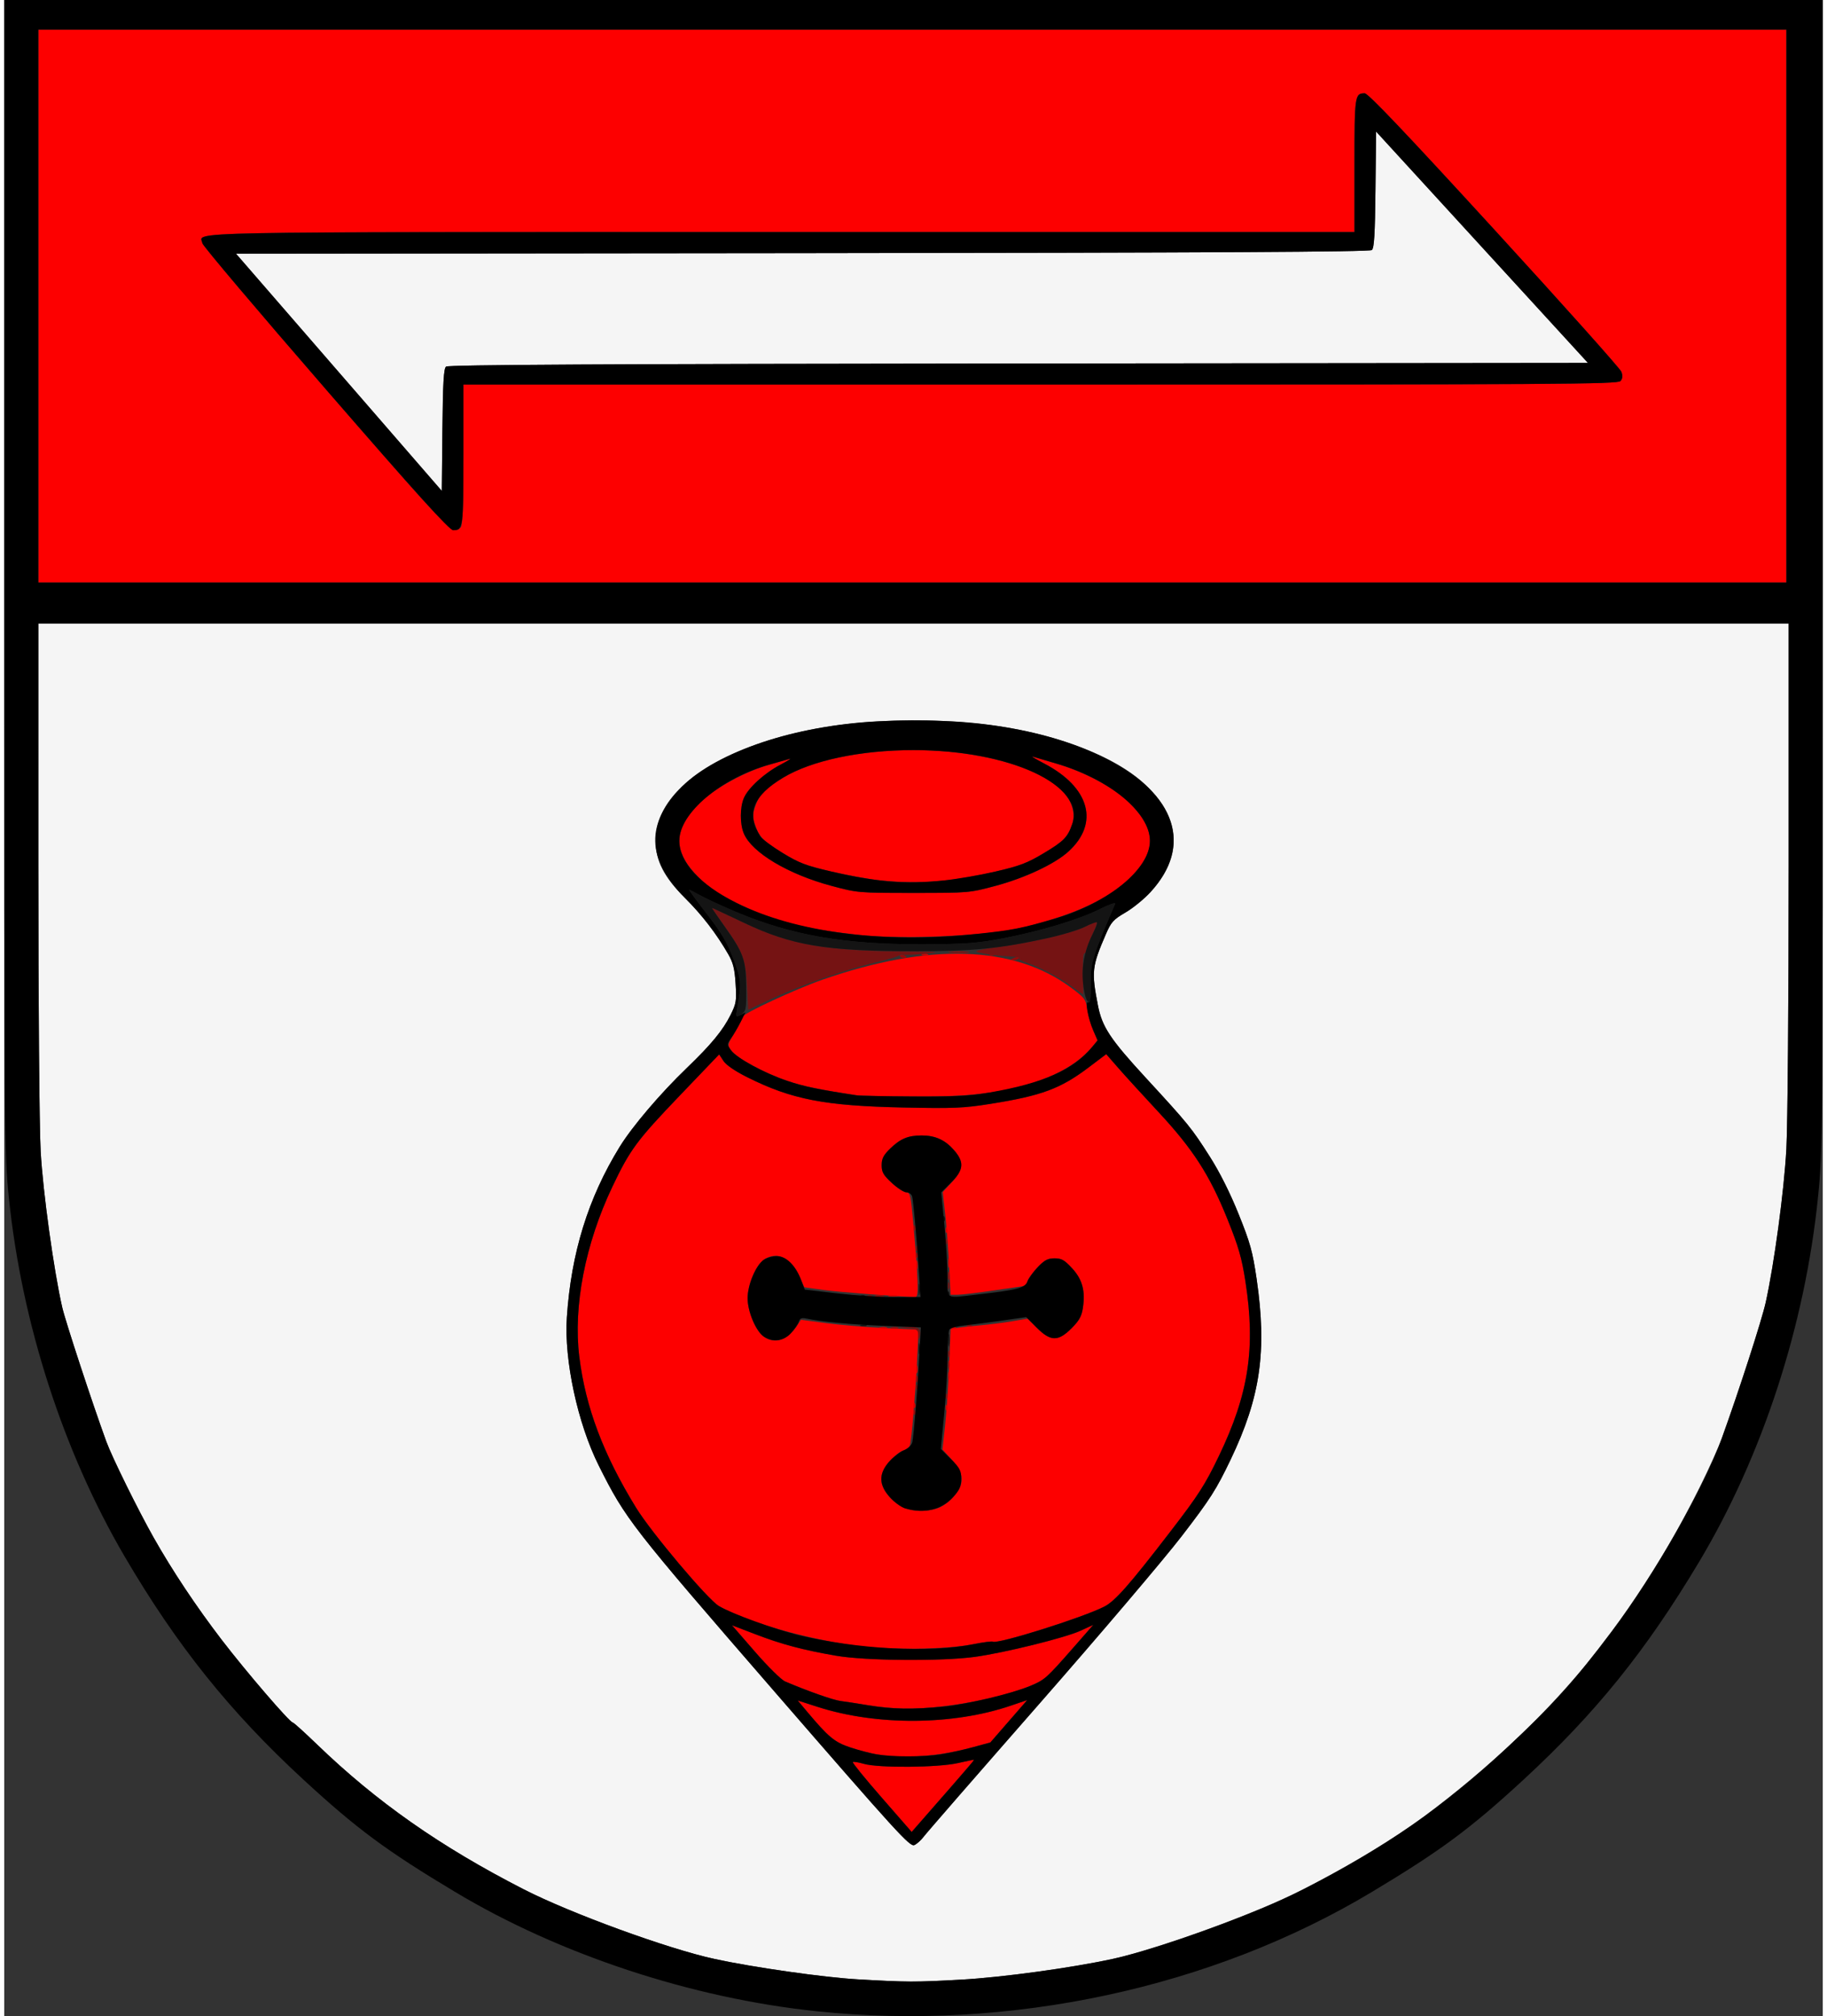
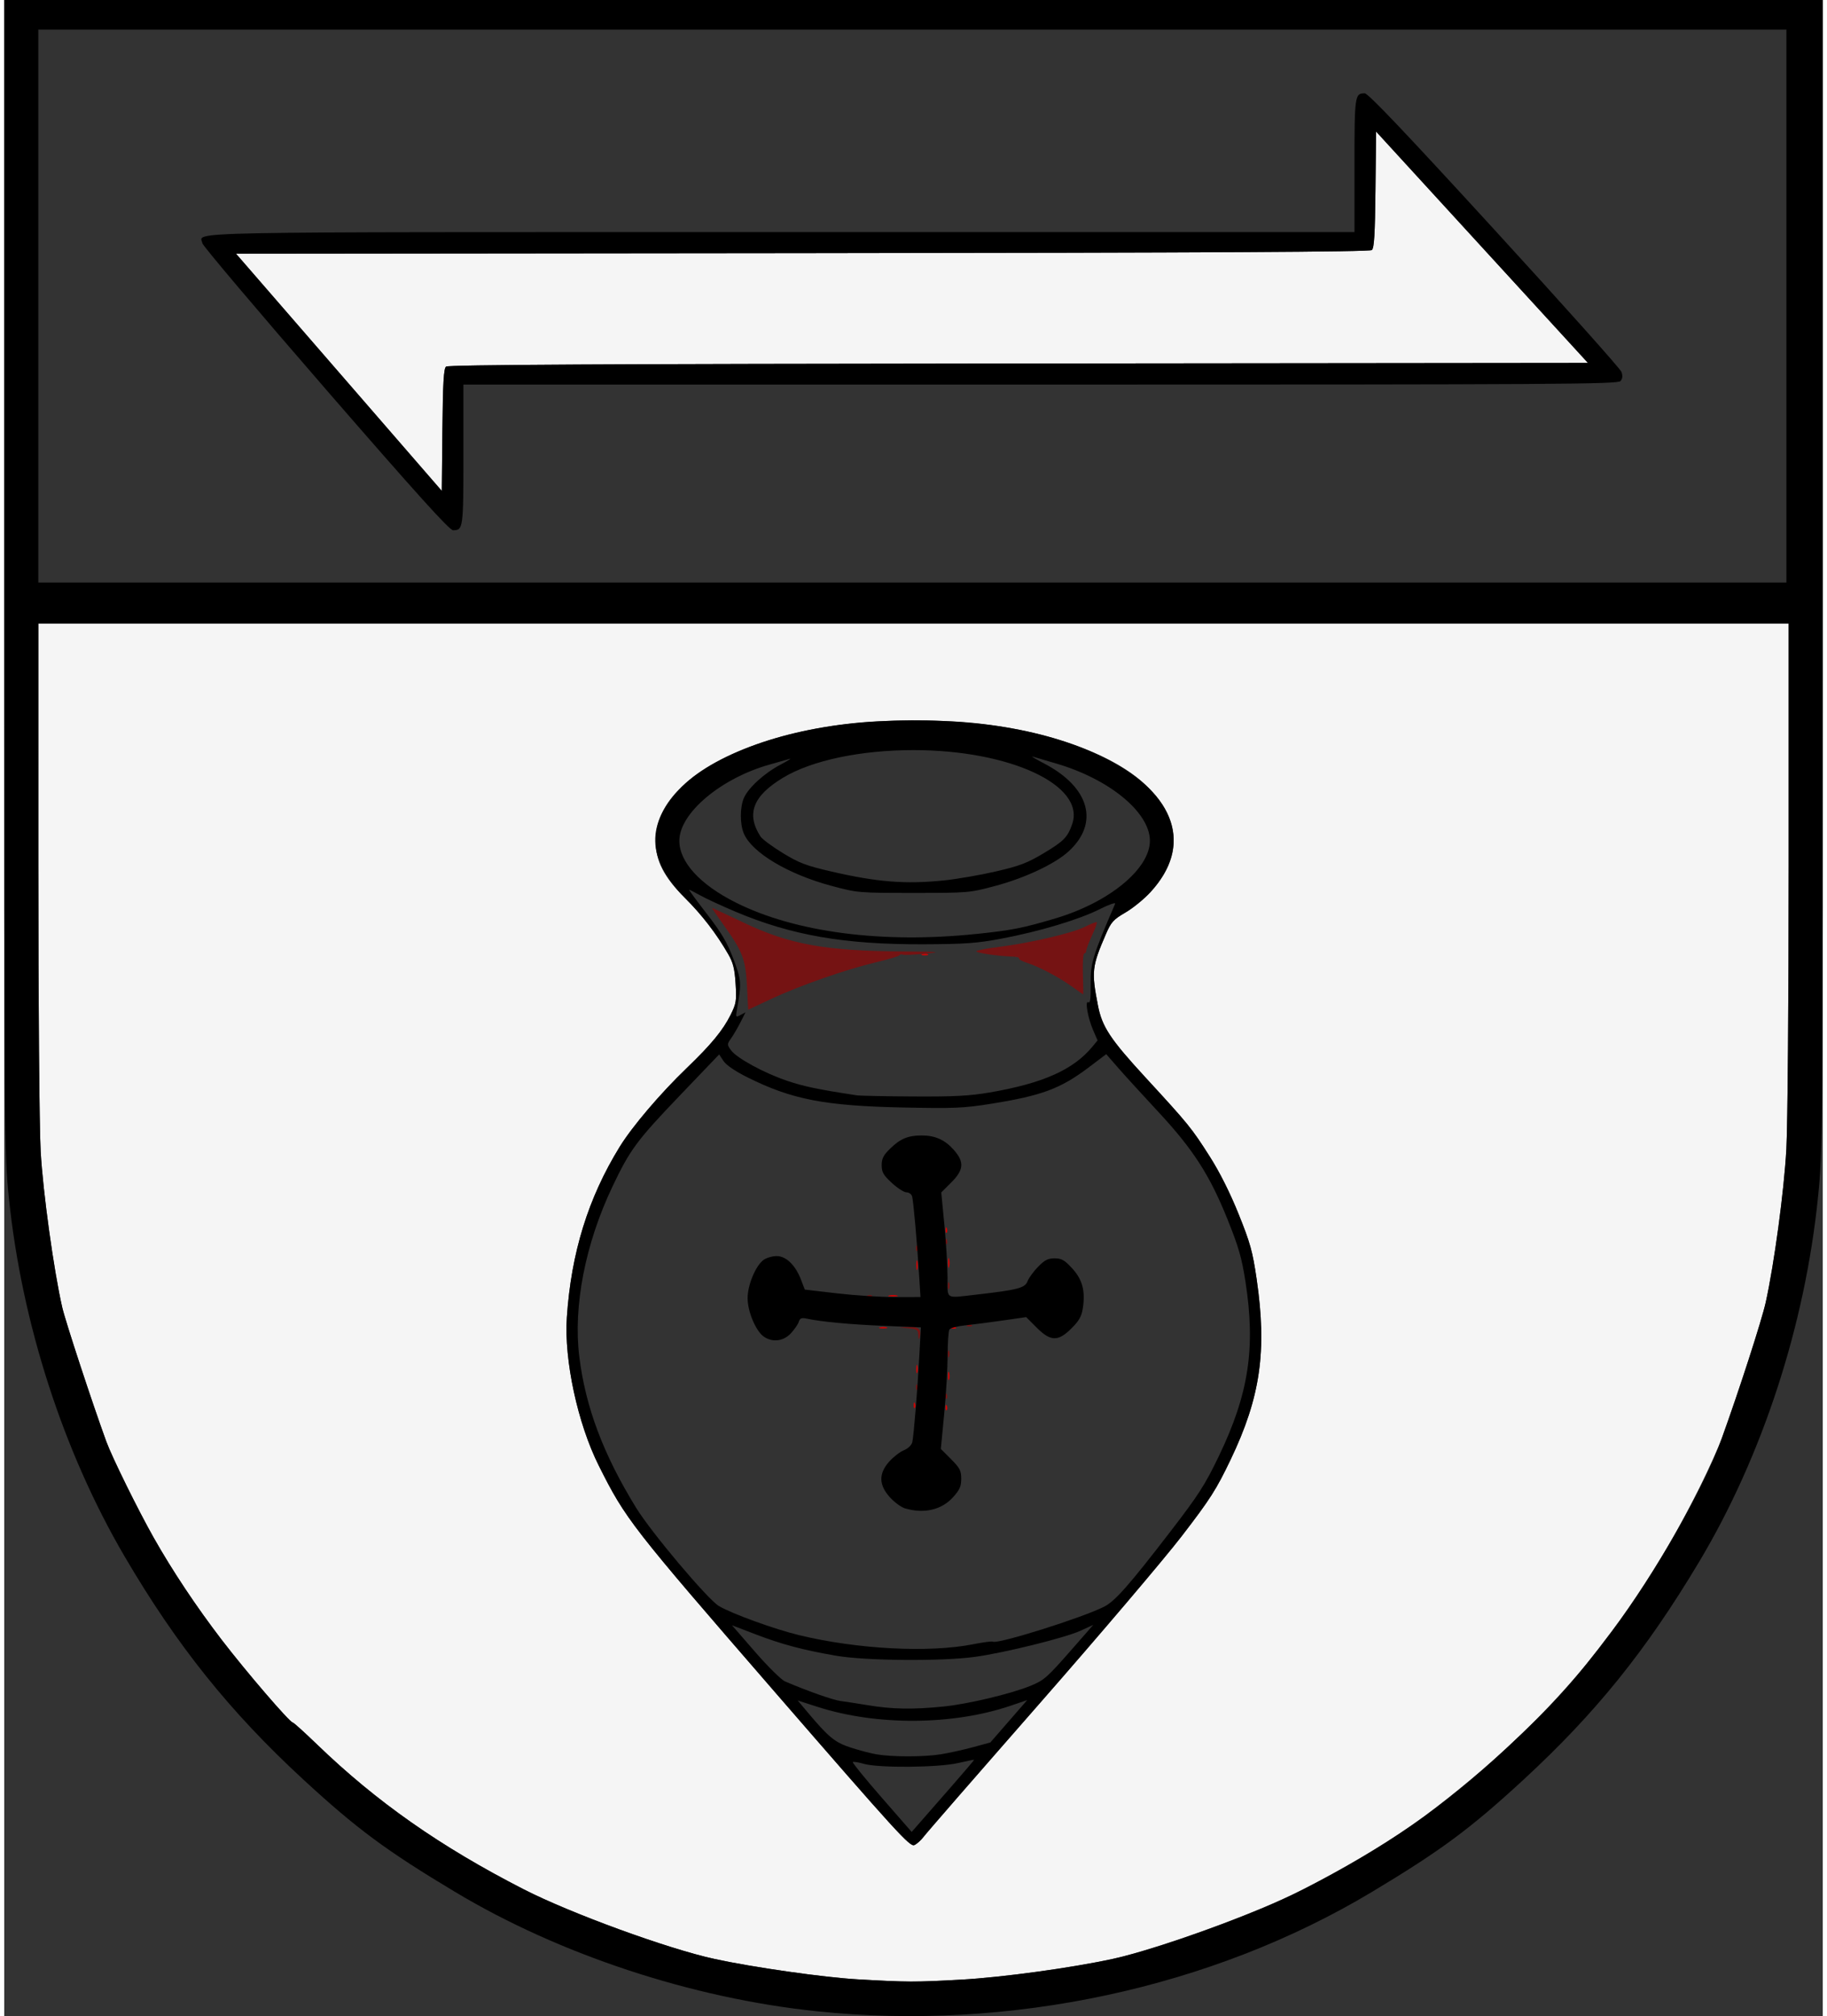
<svg xmlns="http://www.w3.org/2000/svg" height="193" id="svg1" version="1.1" viewBox="0 0 132.292 146.579" width="175" xml:space="preserve">
  <rect x="0" y="0" width="132.292" height="146.579" fill="#333333" stroke="none" />
  <defs id="defs1" />
  <g id="layer1">
    <g id="g708800">
      <path d="m 62.094,143.907 c -2.472,-0.141 -7.592,-0.87 -10.418,-1.482 -3.397,-0.736 -10.471,-3.316 -13.891,-5.067 -6.062,-3.102 -10.7,-6.353 -15.037,-10.536 -0.903,-0.871 -1.693,-1.585 -1.755,-1.585 -0.216,0 -3.395,-3.696 -5.173,-6.015 -1.845,-2.406 -3.575,-5.003 -4.942,-7.416 -1.137,-2.009 -3.034,-5.854 -3.453,-7 C 6.417,102.042 4.451,96.063 4.218,95.045 3.604,92.367 2.814,86.653 2.651,83.712 2.554,81.98 2.481,72.985 2.481,62.991 L 2.48,45.33 H 66.146 129.811 l -9e-5,17.578 c -6e-5,9.746 -0.075,18.942 -0.168,20.639 -0.166,3.037 -0.88,8.332 -1.501,11.141 -0.287,1.297 -1.941,6.411 -3.191,9.869 -0.247,0.682 -0.969,2.283 -1.605,3.557 -4.959,9.937 -10.863,17.008 -19.911,23.847 -2.905,2.196 -8.376,5.314 -11.824,6.739 -3.833,1.584 -8.648,3.215 -10.997,3.724 -3.011,0.652 -8.007,1.336 -10.985,1.502 -3.361,0.188 -3.927,0.186 -7.536,-0.02 z m 4.79,-10.368 c 0.179,-0.244 3.949,-4.575 8.378,-9.626 4.429,-5.05 9.112,-10.559 10.407,-12.243 2.068,-2.69 2.498,-3.362 3.547,-5.551 2.168,-4.524 2.655,-7.9 1.893,-13.117 -0.294,-2.015 -0.465,-2.631 -1.312,-4.733 -0.622,-1.544 -1.378,-3.051 -2.093,-4.174 -1.333,-2.091 -1.541,-2.348 -4.686,-5.763 -2.552,-2.771 -3.151,-3.676 -3.45,-5.209 -0.486,-2.489 -0.446,-2.851 0.576,-5.211 0.38,-0.879 0.543,-1.059 1.421,-1.569 0.545,-0.317 1.367,-0.987 1.826,-1.489 2.324,-2.539 2.237,-5.201 -0.249,-7.675 -2.542,-2.53 -8.219,-4.424 -14.184,-4.733 -6.801,-0.353 -12.478,0.578 -16.721,2.741 -3.176,1.619 -4.85,3.67 -4.85,5.942 0,1.462 0.601,2.632 2.132,4.154 1.237,1.229 2.288,2.594 3.145,4.081 0.363,0.63 0.473,1.068 0.541,2.156 0.078,1.248 0.046,1.443 -0.367,2.27 -0.562,1.125 -1.414,2.156 -3.196,3.868 -1.911,1.836 -3.96,4.242 -4.873,5.724 -2.291,3.717 -3.528,7.713 -3.841,12.406 -0.206,3.095 0.789,7.709 2.323,10.769 1.952,3.894 2.341,4.395 12.751,16.391 8.975,10.343 9.889,11.346 10.208,11.197 0.192,-0.09 0.496,-0.363 0.675,-0.607 z M 24.348,27.07 16.863,18.446 58.066,18.405 c 29.817,-0.03 41.264,-0.092 41.423,-0.225 0.171,-0.142 0.23,-1.13 0.265,-4.4 l 0.044,-4.217 7.707,8.412 7.707,8.412 -41.424,0.042 c -29.994,0.03 -41.485,0.092 -41.645,0.225 -0.172,0.143 -0.23,1.164 -0.265,4.611 l -0.044,4.428 z" id="path708806" style="fill:#f5f5f5" />
-       <path d="m 63.831,130.691 c -1.2,-1.374 -2.145,-2.535 -2.1,-2.58 0.045,-0.045 0.406,0.012 0.802,0.127 1.063,0.309 5.394,0.275 6.838,-0.054 0.637,-0.145 1.17,-0.253 1.185,-0.24 0.023,0.021 -0.632,0.778 -3.922,4.537 l -0.62,0.708 z m -0.371,-3.143 c -0.431,-0.073 -1.287,-0.297 -1.902,-0.499 -1.154,-0.379 -1.6,-0.75 -3.198,-2.656 l -0.639,-0.762 1.442,0.464 c 4.298,1.382 9.843,1.348 14.059,-0.086 l 1.194,-0.406 -1.341,1.541 -1.341,1.541 -1.265,0.344 c -2.461,0.67 -5.001,0.858 -7.01,0.52 z m -0.621,-3.571 c -0.773,-0.129 -1.678,-0.269 -2.012,-0.31 -0.525,-0.065 -2.414,-0.732 -4.024,-1.42 -0.273,-0.117 -1.254,-1.083 -2.179,-2.148 l -1.683,-1.936 1.683,0.645 c 1.943,0.745 3.459,1.149 5.9,1.571 2.122,0.367 7.687,0.412 10.087,0.082 2.16,-0.298 6.562,-1.387 7.686,-1.901 l 0.927,-0.425 -1.48,1.69 c -0.814,0.929 -1.654,1.849 -1.867,2.044 -1.258,1.153 -6.823,2.409 -10.45,2.359 -0.65,-0.009 -1.814,-0.122 -2.587,-0.251 z m -1.075,-4.36 c -3.697,-0.522 -7.885,-1.744 -9.773,-2.851 -0.812,-0.476 -4.914,-5.34 -6.024,-7.144 -2.386,-3.876 -3.681,-7.318 -4.134,-10.983 -0.453,-3.666 0.434,-8.217 2.408,-12.363 1.287,-2.702 1.767,-3.351 4.902,-6.625 l 2.865,-2.992 0.312,0.475 c 0.195,0.297 0.845,0.742 1.736,1.187 3.233,1.615 5.637,2.08 11.352,2.198 3.688,0.076 4.381,0.047 6.357,-0.268 3.696,-0.589 5.068,-1.097 7.107,-2.634 l 1.294,-0.976 0.884,1.013 c 0.486,0.557 1.786,1.981 2.887,3.163 2.54,2.728 3.749,4.6 5.04,7.803 0.817,2.026 1.046,2.82 1.316,4.552 0.752,4.833 0.241,8.175 -1.942,12.709 -1,2.077 -1.471,2.809 -3.511,5.46 -3.004,3.903 -4.027,5.063 -4.82,5.468 -1.572,0.802 -7.772,2.751 -8.102,2.546 -0.065,-0.04 -0.702,0.043 -1.416,0.184 -2.031,0.404 -6.176,0.441 -8.738,0.079 z m 6.061,-9.936 c 0.353,-0.098 0.851,-0.442 1.199,-0.827 0.862,-0.955 0.838,-1.725 -0.087,-2.729 l -0.682,-0.74 0.192,-1.779 c 0.106,-0.979 0.238,-2.948 0.294,-4.377 l 0.101,-2.598 0.43,-0.08 c 0.236,-0.044 0.988,-0.129 1.67,-0.188 0.682,-0.059 1.751,-0.194 2.376,-0.3 l 1.136,-0.192 0.703,0.703 c 0.962,0.963 1.524,0.962 2.489,-0.004 0.554,-0.555 0.731,-0.872 0.822,-1.476 0.188,-1.251 -0.036,-2.075 -0.785,-2.887 -0.557,-0.604 -0.764,-0.721 -1.283,-0.721 -0.522,0 -0.727,0.117 -1.302,0.741 -0.375,0.407 -0.683,0.854 -0.683,0.993 0,0.139 -0.019,0.252 -0.041,0.253 -0.023,4.19e-4 -1.046,0.149 -2.274,0.33 -1.228,0.181 -2.463,0.33 -2.744,0.33 l -0.512,7.62e-4 -0.11,-2.173 C 68.672,90.766 68.544,89.086 68.449,88.228 L 68.275,86.667 68.947,85.938 c 0.85,-0.923 0.883,-1.477 0.137,-2.327 -0.646,-0.736 -1.356,-1.056 -2.343,-1.056 -0.99,0 -1.548,0.233 -2.29,0.953 -0.494,0.481 -0.62,0.726 -0.62,1.21 0,0.507 0.122,0.72 0.74,1.29 0.407,0.376 0.879,0.683 1.049,0.683 0.275,0 0.329,0.229 0.497,2.109 0.385,4.307 0.423,5.501 0.175,5.497 -1.216,-0.023 -5.579,-0.357 -6.686,-0.512 L 58.201,93.587 57.885,92.872 c -0.635,-1.436 -1.684,-1.945 -2.634,-1.279 -0.579,0.405 -1.173,1.82 -1.173,2.791 0,0.971 0.595,2.385 1.173,2.791 0.83,0.581 1.713,0.277 2.461,-0.847 l 0.248,-0.373 1.819,0.242 c 1,0.133 2.926,0.294 4.279,0.357 l 2.46,0.115 -0.111,2.249 c -0.122,2.468 -0.4,5.733 -0.525,6.162 -0.044,0.15 -0.253,0.317 -0.466,0.37 -0.212,0.053 -0.656,0.396 -0.986,0.761 -0.837,0.927 -0.838,1.723 -0.002,2.649 0.832,0.921 2.013,1.207 3.395,0.823 z M 62.012,79.634 c -2.791,-0.426 -3.849,-0.646 -5.047,-1.051 -1.678,-0.567 -3.686,-1.657 -4.086,-2.216 -0.278,-0.39 -0.271,-0.426 0.289,-1.356 0.317,-0.526 0.575,-1.021 0.575,-1.101 0,-0.225 3.849,-2.008 5.788,-2.683 7.747,-2.694 13.9,-2.503 18.045,0.56 1.025,0.757 1.103,0.86 1.213,1.611 0.065,0.441 0.26,1.126 0.433,1.523 l 0.315,0.72 -0.37,0.449 c -0.972,1.179 -2.617,2.143 -4.668,2.736 -2.39,0.691 -4.482,0.915 -8.353,0.892 -2.046,-0.012 -3.907,-0.05 -4.134,-0.084 z m 0.248,-11.656 c -4.078,-0.433 -6.39,-1.033 -9.012,-2.342 -1.238,-0.618 -2.006,-1.132 -2.674,-1.791 -1.956,-1.929 -1.952,-3.49 0.011,-5.455 1.071,-1.072 3.342,-2.315 5.141,-2.813 0.592,-0.164 1.226,-0.345 1.408,-0.401 0.182,-0.056 -0.116,0.132 -0.661,0.42 -1.174,0.618 -2.345,1.684 -2.665,2.427 -0.292,0.677 -0.294,1.888 -0.005,2.575 0.586,1.394 3.219,2.966 6.388,3.814 1.882,0.503 1.954,0.51 5.956,0.51 4.003,0 4.074,-0.006 5.956,-0.51 2.149,-0.575 4.308,-1.588 5.304,-2.488 2.283,-2.064 1.569,-4.676 -1.752,-6.41 -0.637,-0.333 -1.009,-0.558 -0.827,-0.501 0.182,0.057 0.937,0.279 1.678,0.495 2.085,0.606 4.256,1.773 5.367,2.884 1.965,1.966 1.967,3.528 0.009,5.455 -1.534,1.51 -4.14,2.708 -7.798,3.585 -2.536,0.608 -8.602,0.889 -11.824,0.548 z m 1.426,-3.976 c -0.762,-0.08 -2.348,-0.367 -3.524,-0.639 -1.835,-0.424 -2.336,-0.615 -3.53,-1.345 -1.442,-0.881 -1.706,-1.157 -2.036,-2.118 -0.148,-0.433 -0.149,-0.711 -0.004,-1.158 0.311,-0.959 0.701,-1.373 2.071,-2.199 2.081,-1.254 5.633,-2.005 9.484,-2.005 4.7,0 9.029,1.186 10.827,2.965 0.685,0.678 0.978,1.655 0.721,2.405 -0.33,0.964 -0.609,1.25 -2.076,2.127 -1.203,0.719 -1.749,0.927 -3.505,1.331 -3.308,0.761 -5.591,0.934 -8.427,0.637 z M 2.48,22.252 V 2.151 H 66.063 129.646 V 22.252 42.352 H 66.063 2.48 Z M 33.205,38.349 c 0.146,-0.146 0.198,-1.551 0.198,-5.294 v -5.096 h 41.982 c 37.831,0 42.004,-0.026 42.196,-0.258 0.15,-0.181 0.169,-0.382 0.062,-0.672 -0.084,-0.227 -4.241,-4.876 -9.238,-10.33 -6.501,-7.095 -9.185,-9.917 -9.434,-9.917 -0.724,0 -0.745,0.15 -0.745,5.244 v 4.847 H 56.492 c -45.021,0 -42.217,-0.054 -42.077,0.814 0.03,0.185 4.065,4.953 8.967,10.597 9.048,10.418 9.256,10.631 9.823,10.063 z" id="path708805" style="fill:#fd0000" />
      <path d="m 68.474,102.31 c 0.008,-0.193 0.047,-0.232 0.1,-0.1 0.048,0.119 0.042,0.262 -0.013,0.317 -0.055,0.055 -0.094,-0.043 -0.087,-0.217 z m -2.315,-0.165 c 0.008,-0.193 0.047,-0.232 0.1,-0.1 0.048,0.119 0.042,0.262 -0.013,0.317 -0.055,0.055 -0.094,-0.043 -0.087,-0.217 z m 2.5,-2.137 c 0.003,-0.273 0.04,-0.365 0.082,-0.204 0.042,0.161 0.039,0.384 -0.006,0.496 -0.045,0.112 -0.08,-0.02 -0.076,-0.293 z M 66.343,99.512 c 0.003,-0.273 0.04,-0.365 0.082,-0.204 0.042,0.161 0.039,0.384 -0.006,0.496 -0.045,0.112 -0.08,-0.02 -0.076,-0.293 z m -2.634,-3.01 c 0.161,-0.042 0.384,-0.039 0.496,0.006 0.112,0.045 -0.02,0.08 -0.293,0.076 -0.273,-0.003 -0.364,-0.04 -0.204,-0.082 z m 5.216,0.002 c 0.119,-0.048 0.262,-0.042 0.317,0.013 0.055,0.055 -0.043,0.094 -0.217,0.087 -0.193,-0.008 -0.232,-0.047 -0.1,-0.1 z m -4.558,-2.317 c 0.159,-0.042 0.42,-0.042 0.579,0 0.159,0.042 0.029,0.076 -0.289,0.076 -0.318,0 -0.449,-0.034 -0.289,-0.076 z m 1.981,-2.202 c 0,-0.318 0.034,-0.449 0.076,-0.29 0.042,0.159 0.042,0.42 0,0.579 -0.042,0.159 -0.076,0.029 -0.076,-0.29 z m 2.315,-0.165 c 0,-0.318 0.034,-0.449 0.076,-0.29 0.042,0.159 0.042,0.42 0,0.579 -0.042,0.159 -0.076,0.029 -0.076,-0.29 z M 68.474,89.406 c 0.008,-0.193 0.047,-0.232 0.1,-0.1 0.048,0.119 0.042,0.262 -0.013,0.317 -0.055,0.055 -0.094,-0.043 -0.087,-0.217 z M 66.766,69.375 c 0.114,-0.046 0.3,-0.046 0.413,0 0.114,0.046 0.021,0.083 -0.207,0.083 -0.227,0 -0.32,-0.038 -0.207,-0.083 z" id="path708804" style="fill:#d40202" />
-       <path d="m 66.159,102.641 c 0.008,-0.193 0.047,-0.232 0.1,-0.1 0.048,0.119 0.042,0.262 -0.013,0.317 -0.055,0.055 -0.094,-0.043 -0.087,-0.217 z m 0.178,-2.385 c 0,-0.227 0.038,-0.321 0.083,-0.207 0.046,0.114 0.046,0.3 0,0.414 -0.046,0.114 -0.083,0.021 -0.083,-0.207 z m 2.321,-1.075 c 0.003,-0.273 0.04,-0.365 0.082,-0.204 0.042,0.161 0.039,0.384 -0.006,0.496 -0.045,0.112 -0.08,-0.02 -0.076,-0.293 z m -4.122,-2.679 c 0.161,-0.042 0.384,-0.039 0.496,0.006 0.112,0.045 -0.02,0.08 -0.293,0.076 -0.273,-0.003 -0.364,-0.04 -0.204,-0.082 z m -1.161,-2.316 c 0.159,-0.042 0.42,-0.042 0.579,0 0.159,0.042 0.029,0.076 -0.289,0.076 -0.318,0 -0.449,-0.034 -0.289,-0.076 z m 5.283,-1.458 c 0.003,-0.273 0.04,-0.365 0.082,-0.204 0.042,0.161 0.039,0.384 -0.006,0.496 -0.045,0.112 -0.08,-0.02 -0.076,-0.293 z m -2.334,-1.503 c 0.008,-0.193 0.047,-0.232 0.1,-0.1 0.048,0.119 0.042,0.262 -0.013,0.317 -0.055,0.055 -0.094,-0.043 -0.087,-0.217 z m -0.165,-1.985 c 0.008,-0.193 0.047,-0.232 0.1,-0.1 0.048,0.119 0.042,0.262 -0.013,0.317 -0.055,0.055 -0.094,-0.043 -0.087,-0.217 z m 7.098,-19.489 c 0,-0.035 0.149,-0.102 0.331,-0.15 0.182,-0.048 0.289,-0.019 0.238,0.063 -0.089,0.144 -0.569,0.217 -0.569,0.087 z m -8.103,-0.262 c 0,-0.088 0.112,-0.117 0.248,-0.065 0.136,0.052 0.248,0.124 0.248,0.16 0,0.036 -0.112,0.065 -0.248,0.065 -0.136,0 -0.248,-0.072 -0.248,-0.16 z m 6.584,-0.118 c 0.119,-0.048 0.262,-0.042 0.317,0.013 0.055,0.055 -0.043,0.094 -0.217,0.087 -0.193,-0.008 -0.232,-0.047 -0.1,-0.1 z M 68.833,69.199 c 0.341,-0.036 0.899,-0.036 1.24,0 0.341,0.036 0.062,0.065 -0.62,0.065 -0.682,0 -0.961,-0.029 -0.62,-0.065 z" id="path708803" style="fill:#950b0b" />
      <path d="m 68.474,101.483 c 0.008,-0.193 0.047,-0.232 0.1,-0.1 0.048,0.119 0.042,0.262 -0.013,0.317 -0.055,0.055 -0.094,-0.043 -0.087,-0.217 z m -2.15,-0.662 c 0.008,-0.193 0.047,-0.232 0.1,-0.1 0.048,0.119 0.042,0.262 -0.013,0.317 -0.055,0.055 -0.094,-0.043 -0.087,-0.217 z m 2.328,-2.385 c 0,-0.227 0.038,-0.321 0.083,-0.207 0.046,0.114 0.046,0.3 0,0.414 -0.046,0.114 -0.083,0.021 -0.083,-0.207 z m -2.157,-1.355 c -0.017,-0.4 -0.091,-0.452 -0.722,-0.509 l -0.703,-0.063 0.708,-0.029 c 0.745,-0.03 0.963,0.17 0.813,0.747 -0.052,0.2 -0.084,0.151 -0.097,-0.146 z M 70.084,96.338 c 0.119,-0.048 0.262,-0.042 0.317,0.013 0.055,0.055 -0.043,0.094 -0.217,0.087 -0.193,-0.008 -0.232,-0.047 -0.1,-0.1 z m -7.276,-2.151 c 0.119,-0.048 0.262,-0.042 0.317,0.013 0.055,0.055 -0.043,0.094 -0.217,0.087 -0.193,-0.008 -0.232,-0.047 -0.1,-0.1 z m 5.845,-0.714 c 0,-0.227 0.038,-0.321 0.083,-0.207 0.046,0.114 0.046,0.3 0,0.414 -0.046,0.114 -0.083,0.021 -0.083,-0.207 z m -2.328,-2.744 c 0.008,-0.193 0.047,-0.232 0.1,-0.1 0.048,0.119 0.042,0.262 -0.013,0.317 -0.055,0.055 -0.094,-0.043 -0.087,-0.217 z m 2.15,-0.496 c 0.008,-0.193 0.047,-0.232 0.1,-0.1 0.048,0.119 0.042,0.262 -0.013,0.317 -0.055,0.055 -0.094,-0.043 -0.087,-0.217 z M 54.032,71.704 C 53.932,69.739 53.721,69.187 52.326,67.241 51.84,66.564 51.465,66.01 51.493,66.01 c 0.028,0 1.048,0.475 2.267,1.055 3.362,1.601 5.931,2.068 11.594,2.111 2.725,0.02 2.885,0.036 1.619,0.162 -0.773,0.077 -1.494,0.108 -1.602,0.069 -0.108,-0.039 -0.219,-0.017 -0.248,0.047 -0.029,0.065 -0.796,0.294 -1.706,0.509 -2.188,0.518 -5.552,1.693 -7.625,2.664 l -1.673,0.784 z m 23.606,2.84e-4 c -0.944,-0.677 -2.357,-1.419 -3.267,-1.714 -0.342,-0.111 -0.591,-0.251 -0.553,-0.312 0.038,-0.061 -0.166,-0.119 -0.453,-0.128 -1.126,-0.038 -2.764,-0.286 -2.638,-0.4 0.073,-0.066 0.809,-0.204 1.635,-0.307 2.256,-0.28 5.34,-1 6.245,-1.457 0.441,-0.223 0.833,-0.374 0.872,-0.336 0.038,0.038 -0.117,0.471 -0.346,0.962 -0.228,0.491 -0.416,0.986 -0.417,1.099 -8.88e-4,0.114 -0.068,0.207 -0.148,0.207 -0.081,0 -0.125,0.67 -0.099,1.489 0.026,0.819 0.036,1.489 0.022,1.489 -0.014,0 -0.397,-0.267 -0.852,-0.593 z" id="path708802" style="fill:#751313" />
-       <path d="m 66.518,98.023 c 0.002,-0.364 0.036,-0.493 0.075,-0.288 0.04,0.206 0.038,0.504 -0.003,0.662 -0.041,0.158 -0.074,-0.01 -0.072,-0.374 z m 2.153,-0.579 c 0,-0.409 0.032,-0.577 0.072,-0.372 0.039,0.205 0.039,0.54 0,0.744 -0.039,0.205 -0.072,0.037 -0.072,-0.372 z m -6.37,-1.102 c 0.114,-0.046 0.3,-0.046 0.413,0 0.114,0.046 0.021,0.083 -0.207,0.083 -0.227,0 -0.32,-0.038 -0.207,-0.083 z m 0.01,-2.154 c 0.119,-0.048 0.262,-0.042 0.317,0.013 0.055,0.055 -0.043,0.094 -0.217,0.087 -0.193,-0.008 -0.232,-0.047 -0.1,-0.1 z m 4.207,-0.466 c 0.002,-0.364 0.036,-0.493 0.075,-0.288 0.04,0.206 0.038,0.504 -0.003,0.662 -0.041,0.158 -0.074,-0.01 -0.072,-0.374 z m 2.121,0.317 c 0.008,-0.193 0.047,-0.232 0.1,-0.1 0.048,0.119 0.042,0.262 -0.013,0.317 -0.055,0.055 -0.094,-0.043 -0.087,-0.217 z m -0.331,-5.459 c 0.008,-0.193 0.047,-0.232 0.1,-0.1 0.048,0.119 0.042,0.262 -0.013,0.317 -0.055,0.055 -0.094,-0.043 -0.087,-0.217 z M 53.307,73.37 c 0.336,-1.924 0.323,-2.099 -0.266,-3.66 -0.45,-1.193 -0.857,-1.882 -1.929,-3.267 -0.747,-0.965 -1.326,-1.755 -1.286,-1.755 0.04,0 0.404,0.185 0.81,0.412 0.405,0.227 1.55,0.756 2.543,1.176 4.084,1.728 7.931,2.397 13.666,2.376 3.056,-0.011 3.907,-0.072 5.705,-0.41 2.751,-0.517 5.639,-1.383 7.152,-2.145 0.664,-0.335 1.165,-0.509 1.113,-0.388 -1.638,3.8 -1.798,4.325 -1.776,5.83 0.018,1.254 -0.014,1.445 -0.213,1.279 -0.136,-0.113 -0.282,-0.681 -0.348,-1.354 -0.123,-1.246 0.122,-2.434 0.76,-3.685 0.18,-0.353 0.292,-0.676 0.249,-0.719 -0.043,-0.043 -0.439,0.105 -0.88,0.328 -0.441,0.223 -1.695,0.6 -2.786,0.836 -3.469,0.752 -5.301,0.931 -9.544,0.931 -6.555,0 -8.981,-0.405 -12.516,-2.088 -1.219,-0.58 -2.239,-1.055 -2.267,-1.055 -0.028,0 0.347,0.554 0.832,1.231 1.455,2.028 1.632,2.514 1.65,4.518 0.015,1.657 -0.002,1.745 -0.384,2.001 l -0.4,0.268 z" id="path708801" style="fill:#141414" />
      <path d="M 59.118,146.229 C 50.031,145.281 40.423,142.115 32.825,137.567 27.797,134.557 25.644,132.964 21.733,129.357 16.411,124.449 12.546,119.625 8.757,113.16 4.296,105.549 1.273,96.191 0.339,87.102 0.007,83.872 0,82.957 0,41.903 V 0 h 66.146 66.146 v 41.811 c 0,41.13 -0.006,41.866 -0.344,45.206 -0.944,9.332 -4.05,18.852 -8.663,26.557 -3.866,6.457 -7.509,10.971 -12.761,15.815 -3.872,3.57 -6.028,5.166 -11.057,8.179 -11.63,6.97 -26.323,10.123 -40.349,8.66 z m 10.513,-2.301 c 2.977,-0.167 7.974,-0.85 10.985,-1.502 3.397,-0.736 10.471,-3.316 13.891,-5.067 5.966,-3.054 10.175,-5.978 14.79,-10.276 3.402,-3.169 4.919,-4.852 7.651,-8.492 3.144,-4.187 6.695,-10.413 8.004,-14.033 1.251,-3.458 2.905,-8.572 3.191,-9.869 0.621,-2.809 1.335,-8.104 1.501,-11.141 0.093,-1.697 0.168,-10.893 0.168,-20.639 l 9e-5,-17.578 H 66.146 2.48 l 9.57e-5,17.661 c 5.41e-5,9.994 0.074,18.989 0.17,20.721 0.163,2.941 0.953,8.655 1.567,11.333 0.233,1.019 2.199,6.997 3.209,9.761 0.419,1.146 2.316,4.992 3.453,7 1.366,2.414 3.097,5.01 4.942,7.416 1.778,2.319 4.957,6.015 5.173,6.015 0.062,0 0.851,0.713 1.755,1.585 4.337,4.184 8.975,7.434 15.037,10.536 3.42,1.75 10.494,4.33 13.891,5.067 2.826,0.612 7.946,1.341 10.418,1.482 3.609,0.206 4.175,0.208 7.536,0.02 z M 56.002,122.949 C 45.592,110.953 45.203,110.453 43.251,106.558 41.717,103.498 40.721,98.885 40.928,95.789 c 0.313,-4.693 1.55,-8.69 3.841,-12.406 0.913,-1.482 2.962,-3.888 4.873,-5.724 1.783,-1.712 2.634,-2.743 3.196,-3.868 0.413,-0.827 0.445,-1.021 0.367,-2.27 -0.068,-1.088 -0.177,-1.526 -0.541,-2.156 -0.857,-1.487 -1.909,-2.852 -3.145,-4.081 -2.811,-2.795 -2.878,-5.443 -0.202,-8.105 2.542,-2.53 8.216,-4.423 14.184,-4.733 6.801,-0.353 12.477,0.577 16.721,2.741 5.033,2.566 6.255,6.295 3.169,9.667 -0.459,0.502 -1.281,1.172 -1.826,1.489 -0.878,0.511 -1.041,0.691 -1.421,1.569 -1.022,2.36 -1.062,2.723 -0.576,5.211 0.299,1.532 0.898,2.437 3.45,5.209 3.145,3.415 3.354,3.672 4.686,5.763 0.715,1.122 1.471,2.629 2.093,4.174 0.847,2.102 1.018,2.719 1.312,4.733 0.762,5.217 0.275,8.594 -1.893,13.117 -1.049,2.189 -1.478,2.861 -3.547,5.551 -1.294,1.683 -5.977,7.192 -10.407,12.243 -4.429,5.05 -8.2,9.382 -8.378,9.626 -0.179,0.244 -0.482,0.517 -0.675,0.607 -0.319,0.148 -1.232,-0.854 -10.208,-11.197 z m 12.916,6.921 c 0.916,-1.046 1.653,-1.913 1.638,-1.926 -0.015,-0.013 -0.548,0.095 -1.185,0.24 -1.444,0.329 -5.775,0.363 -6.838,0.054 -0.396,-0.115 -0.757,-0.172 -0.802,-0.127 -0.045,0.045 0.9,1.206 2.1,2.58 l 2.182,2.498 0.62,-0.708 c 0.341,-0.389 1.369,-1.564 2.285,-2.611 z m -0.787,-2.325 c 0.591,-0.095 1.644,-0.327 2.34,-0.516 l 1.265,-0.344 1.341,-1.541 1.341,-1.541 -1.194,0.406 c -4.216,1.435 -9.761,1.469 -14.059,0.086 l -1.442,-0.464 0.639,0.762 c 1.598,1.906 2.045,2.277 3.198,2.656 0.615,0.202 1.47,0.426 1.902,0.499 1.156,0.195 3.443,0.193 4.67,-0.004 z m 0.189,-3.472 c 1.79,-0.18 4.929,-0.927 6.343,-1.508 0.998,-0.41 1.194,-0.585 3.081,-2.739 l 1.48,-1.69 -0.927,0.425 c -1.124,0.515 -5.526,1.604 -7.686,1.901 -2.4,0.331 -7.965,0.286 -10.087,-0.082 -2.441,-0.422 -3.957,-0.826 -5.9,-1.571 l -1.683,-0.645 1.683,1.936 c 0.926,1.065 1.907,2.032 2.179,2.148 1.609,0.688 3.499,1.354 4.024,1.42 0.334,0.041 1.239,0.181 2.012,0.31 1.745,0.291 3.27,0.318 5.481,0.095 z m 2.183,-4.533 c 0.713,-0.142 1.35,-0.225 1.416,-0.184 0.331,0.204 6.531,-1.744 8.102,-2.546 0.793,-0.405 1.816,-1.565 4.82,-5.468 2.04,-2.65 2.511,-3.382 3.511,-5.46 2.183,-4.534 2.694,-7.876 1.942,-12.709 -0.27,-1.732 -0.499,-2.526 -1.316,-4.552 -1.291,-3.203 -2.5,-5.075 -5.04,-7.803 -1.101,-1.183 -2.401,-2.606 -2.887,-3.163 l -0.884,-1.013 -1.294,0.976 c -2.039,1.537 -3.41,2.045 -7.107,2.634 -1.976,0.315 -2.669,0.344 -6.357,0.268 -5.715,-0.118 -8.119,-0.583 -11.352,-2.198 -0.891,-0.445 -1.541,-0.889 -1.736,-1.187 l -0.312,-0.475 -2.865,2.992 c -3.135,3.275 -3.616,3.924 -4.902,6.625 -1.974,4.146 -2.861,8.697 -2.408,12.363 0.453,3.665 1.748,7.107 4.134,10.983 1.11,1.804 5.212,6.667 6.024,7.144 0.967,0.567 4.037,1.68 5.83,2.114 4.255,1.029 9.457,1.299 12.682,0.659 z m -4.957,-9.867 c -0.285,-0.083 -0.787,-0.448 -1.116,-0.813 -0.809,-0.896 -0.829,-1.71 -0.063,-2.583 0.294,-0.335 0.777,-0.71 1.072,-0.834 0.318,-0.133 0.571,-0.376 0.62,-0.596 0.108,-0.483 0.378,-3.803 0.515,-6.342 l 0.108,-2 -2.707,-0.111 c -2.489,-0.102 -4.523,-0.293 -5.628,-0.53 -0.344,-0.074 -0.464,-0.021 -0.546,0.238 -0.058,0.183 -0.318,0.56 -0.577,0.837 -0.543,0.582 -1.342,0.677 -1.973,0.235 -0.579,-0.405 -1.173,-1.82 -1.173,-2.791 0,-0.971 0.595,-2.385 1.173,-2.791 0.212,-0.148 0.636,-0.27 0.944,-0.27 0.683,0 1.365,0.664 1.768,1.72 l 0.274,0.717 2.342,0.273 c 1.288,0.15 3.182,0.272 4.209,0.27 l 1.866,-0.003 -0.096,-1.53 c -0.155,-2.479 -0.422,-5.478 -0.514,-5.79 -0.047,-0.159 -0.231,-0.29 -0.409,-0.29 -0.178,0 -0.656,-0.307 -1.064,-0.683 -0.619,-0.57 -0.74,-0.783 -0.74,-1.29 0,-0.484 0.126,-0.729 0.62,-1.21 0.741,-0.721 1.3,-0.953 2.29,-0.953 0.987,0 1.697,0.32 2.343,1.056 0.771,0.879 0.725,1.444 -0.192,2.361 l -0.727,0.727 0.227,2.353 c 0.125,1.294 0.229,3.005 0.231,3.801 0.004,1.664 -0.206,1.534 2.071,1.276 3.01,-0.341 3.561,-0.483 3.742,-0.964 0.09,-0.24 0.435,-0.715 0.766,-1.056 0.48,-0.495 0.725,-0.62 1.209,-0.62 0.504,0 0.719,0.122 1.271,0.721 0.749,0.813 0.972,1.636 0.785,2.887 -0.09,0.603 -0.267,0.921 -0.822,1.476 -0.981,0.981 -1.522,0.97 -2.544,-0.052 l -0.758,-0.759 -1.742,0.251 c -0.958,0.138 -2.185,0.296 -2.728,0.351 -0.542,0.055 -1.043,0.19 -1.114,0.3 -0.07,0.111 -0.129,0.952 -0.13,1.87 -0.001,0.918 -0.113,2.826 -0.249,4.24 l -0.246,2.571 0.742,0.743 c 0.64,0.64 0.742,0.837 0.742,1.426 0,0.552 -0.114,0.81 -0.595,1.342 -0.83,0.919 -2.097,1.217 -3.478,0.816 z m 6.142,-30.246 c 3.889,-0.67 6.09,-1.652 7.479,-3.336 l 0.37,-0.449 -0.313,-0.72 c -0.4,-0.922 -0.625,-2.217 -0.357,-2.051 0.139,0.086 0.185,-0.28 0.17,-1.344 -0.021,-1.491 0.142,-2.026 1.777,-5.818 0.052,-0.121 -0.449,0.053 -1.113,0.388 -1.513,0.762 -4.401,1.628 -7.152,2.145 -1.798,0.338 -2.649,0.399 -5.705,0.41 -5.735,0.021 -9.582,-0.648 -13.666,-2.376 -0.993,-0.42 -2.137,-0.949 -2.543,-1.176 -0.405,-0.227 -0.77,-0.412 -0.81,-0.412 -0.04,0 0.539,0.79 1.286,1.755 1.072,1.385 1.479,2.074 1.929,3.267 0.588,1.559 0.602,1.741 0.269,3.641 -0.109,0.62 -0.101,0.633 0.252,0.444 l 0.364,-0.195 -0.361,0.714 c -0.199,0.392 -0.504,0.917 -0.68,1.166 -0.308,0.438 -0.309,0.466 -0.02,0.87 0.412,0.575 2.402,1.66 4.099,2.233 1.198,0.405 2.256,0.625 5.047,1.051 0.227,0.035 2.088,0.073 4.134,0.084 2.976,0.017 4.085,-0.041 5.542,-0.292 z M 70.713,67.904 c 2.595,-0.271 3.371,-0.423 5.753,-1.131 3.906,-1.16 6.877,-3.598 6.877,-5.644 0,-2.067 -2.95,-4.493 -6.839,-5.624 -0.741,-0.215 -1.496,-0.438 -1.678,-0.495 -0.182,-0.057 0.19,0.169 0.827,0.501 3.321,1.735 4.035,4.347 1.752,6.41 -0.996,0.9 -3.155,1.913 -5.304,2.488 -1.882,0.503 -1.954,0.51 -5.956,0.51 -4.003,0 -4.074,-0.006 -5.956,-0.51 -3.169,-0.848 -5.802,-2.42 -6.388,-3.814 -0.289,-0.687 -0.286,-1.898 0.005,-2.575 0.32,-0.743 1.49,-1.809 2.665,-2.427 0.546,-0.287 0.843,-0.476 0.661,-0.42 -0.182,0.056 -0.815,0.237 -1.408,0.401 -3.574,0.991 -6.613,3.543 -6.613,5.553 0,1.55 1.512,3.198 4.134,4.506 4.332,2.161 10.64,2.98 17.466,2.269 z m -2.394,-3.888 c 0.942,-0.096 2.649,-0.389 3.793,-0.653 1.756,-0.404 2.302,-0.612 3.505,-1.331 1.467,-0.877 1.746,-1.163 2.076,-2.127 0.965,-2.815 -4.529,-5.37 -11.548,-5.37 -3.851,0 -7.403,0.751 -9.484,2.005 -2.199,1.325 -2.703,2.633 -1.647,4.275 0.123,0.192 0.851,0.732 1.616,1.2 1.194,0.73 1.695,0.921 3.53,1.345 3.336,0.771 5.386,0.936 8.158,0.654 z M 129.646,22.252 V 2.151 H 66.063 2.48 V 22.252 42.352 H 66.063 129.646 Z M 23.382,28.286 C 18.48,22.642 14.445,17.873 14.415,17.688 14.276,16.821 11.471,16.875 56.492,16.875 h 41.734 v -4.847 c 0,-5.095 0.021,-5.244 0.745,-5.244 0.249,0 2.933,2.821 9.434,9.917 4.997,5.454 9.154,10.103 9.238,10.33 0.107,0.29 0.088,0.491 -0.062,0.672 -0.193,0.233 -4.366,0.258 -42.196,0.258 H 33.404 v 5.096 c 0,5.366 -0.017,5.493 -0.753,5.493 -0.265,0 -2.637,-2.626 -9.269,-10.262 z m 8.759,-1.632 c 0.16,-0.133 11.651,-0.195 41.645,-0.225 l 41.424,-0.042 -7.707,-8.412 -7.707,-8.412 -0.044,4.217 c -0.034,3.27 -0.094,4.258 -0.265,4.4 -0.16,0.132 -11.607,0.195 -41.423,0.225 l -41.203,0.042 7.485,8.623 7.485,8.623 0.044,-4.428 c 0.034,-3.447 0.093,-4.468 0.265,-4.611 z" id="path708800" style="fill:#000000" />
    </g>
  </g>
</svg>